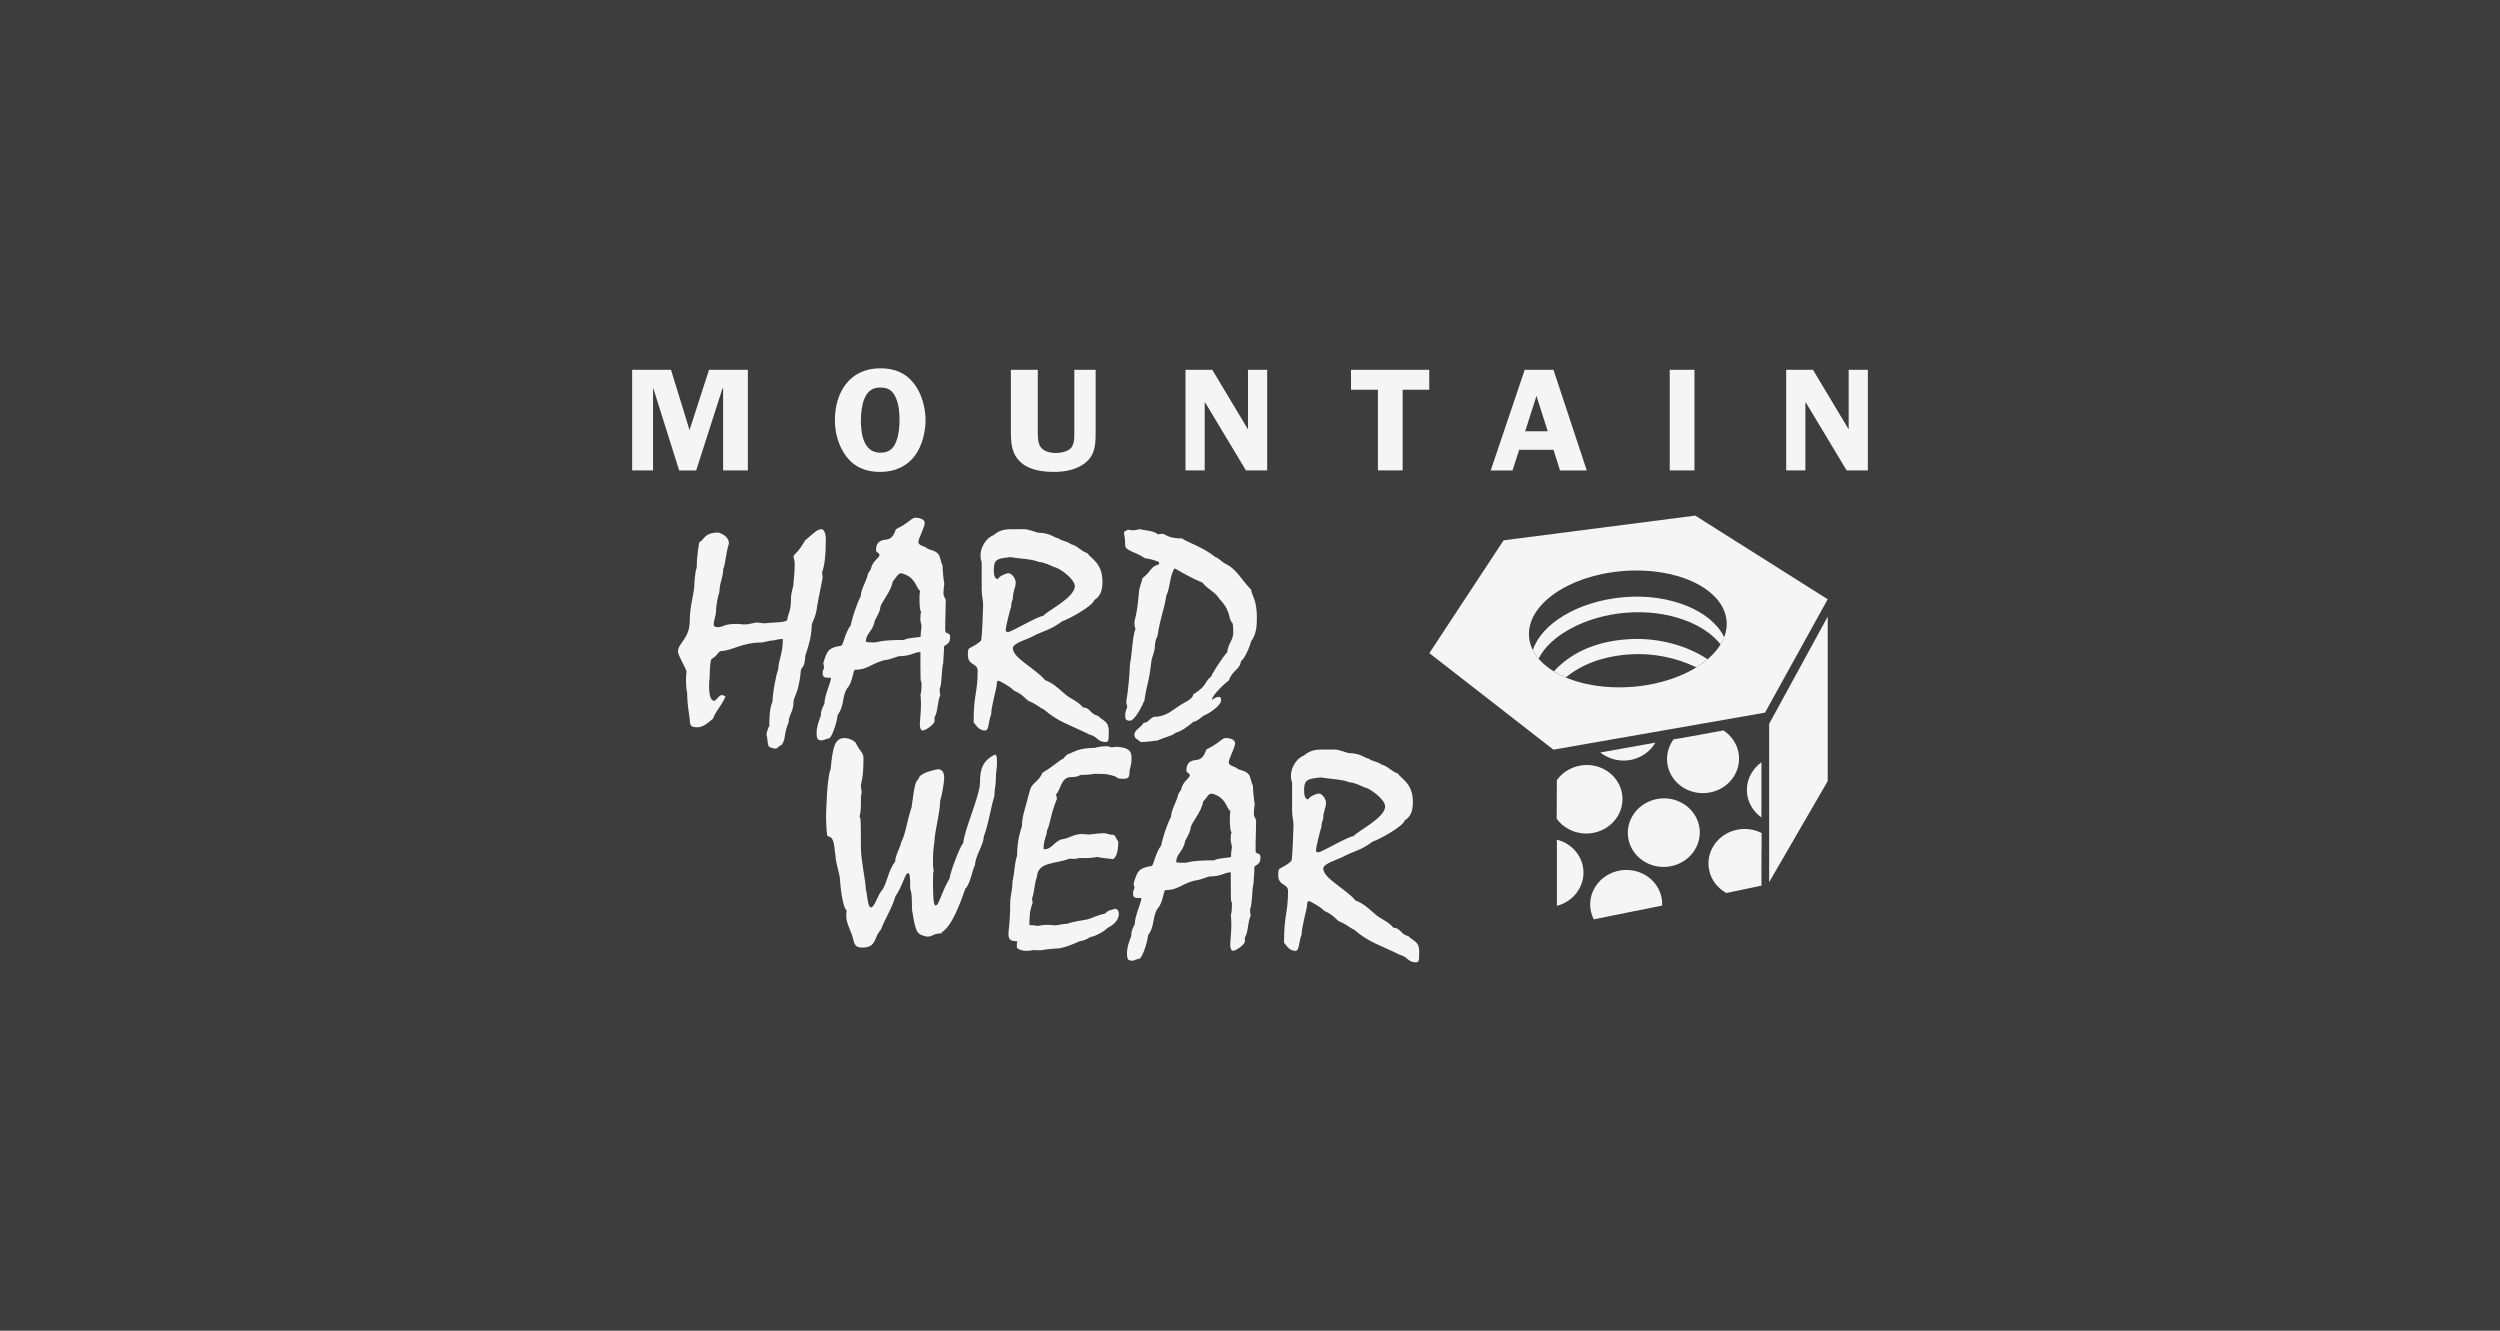
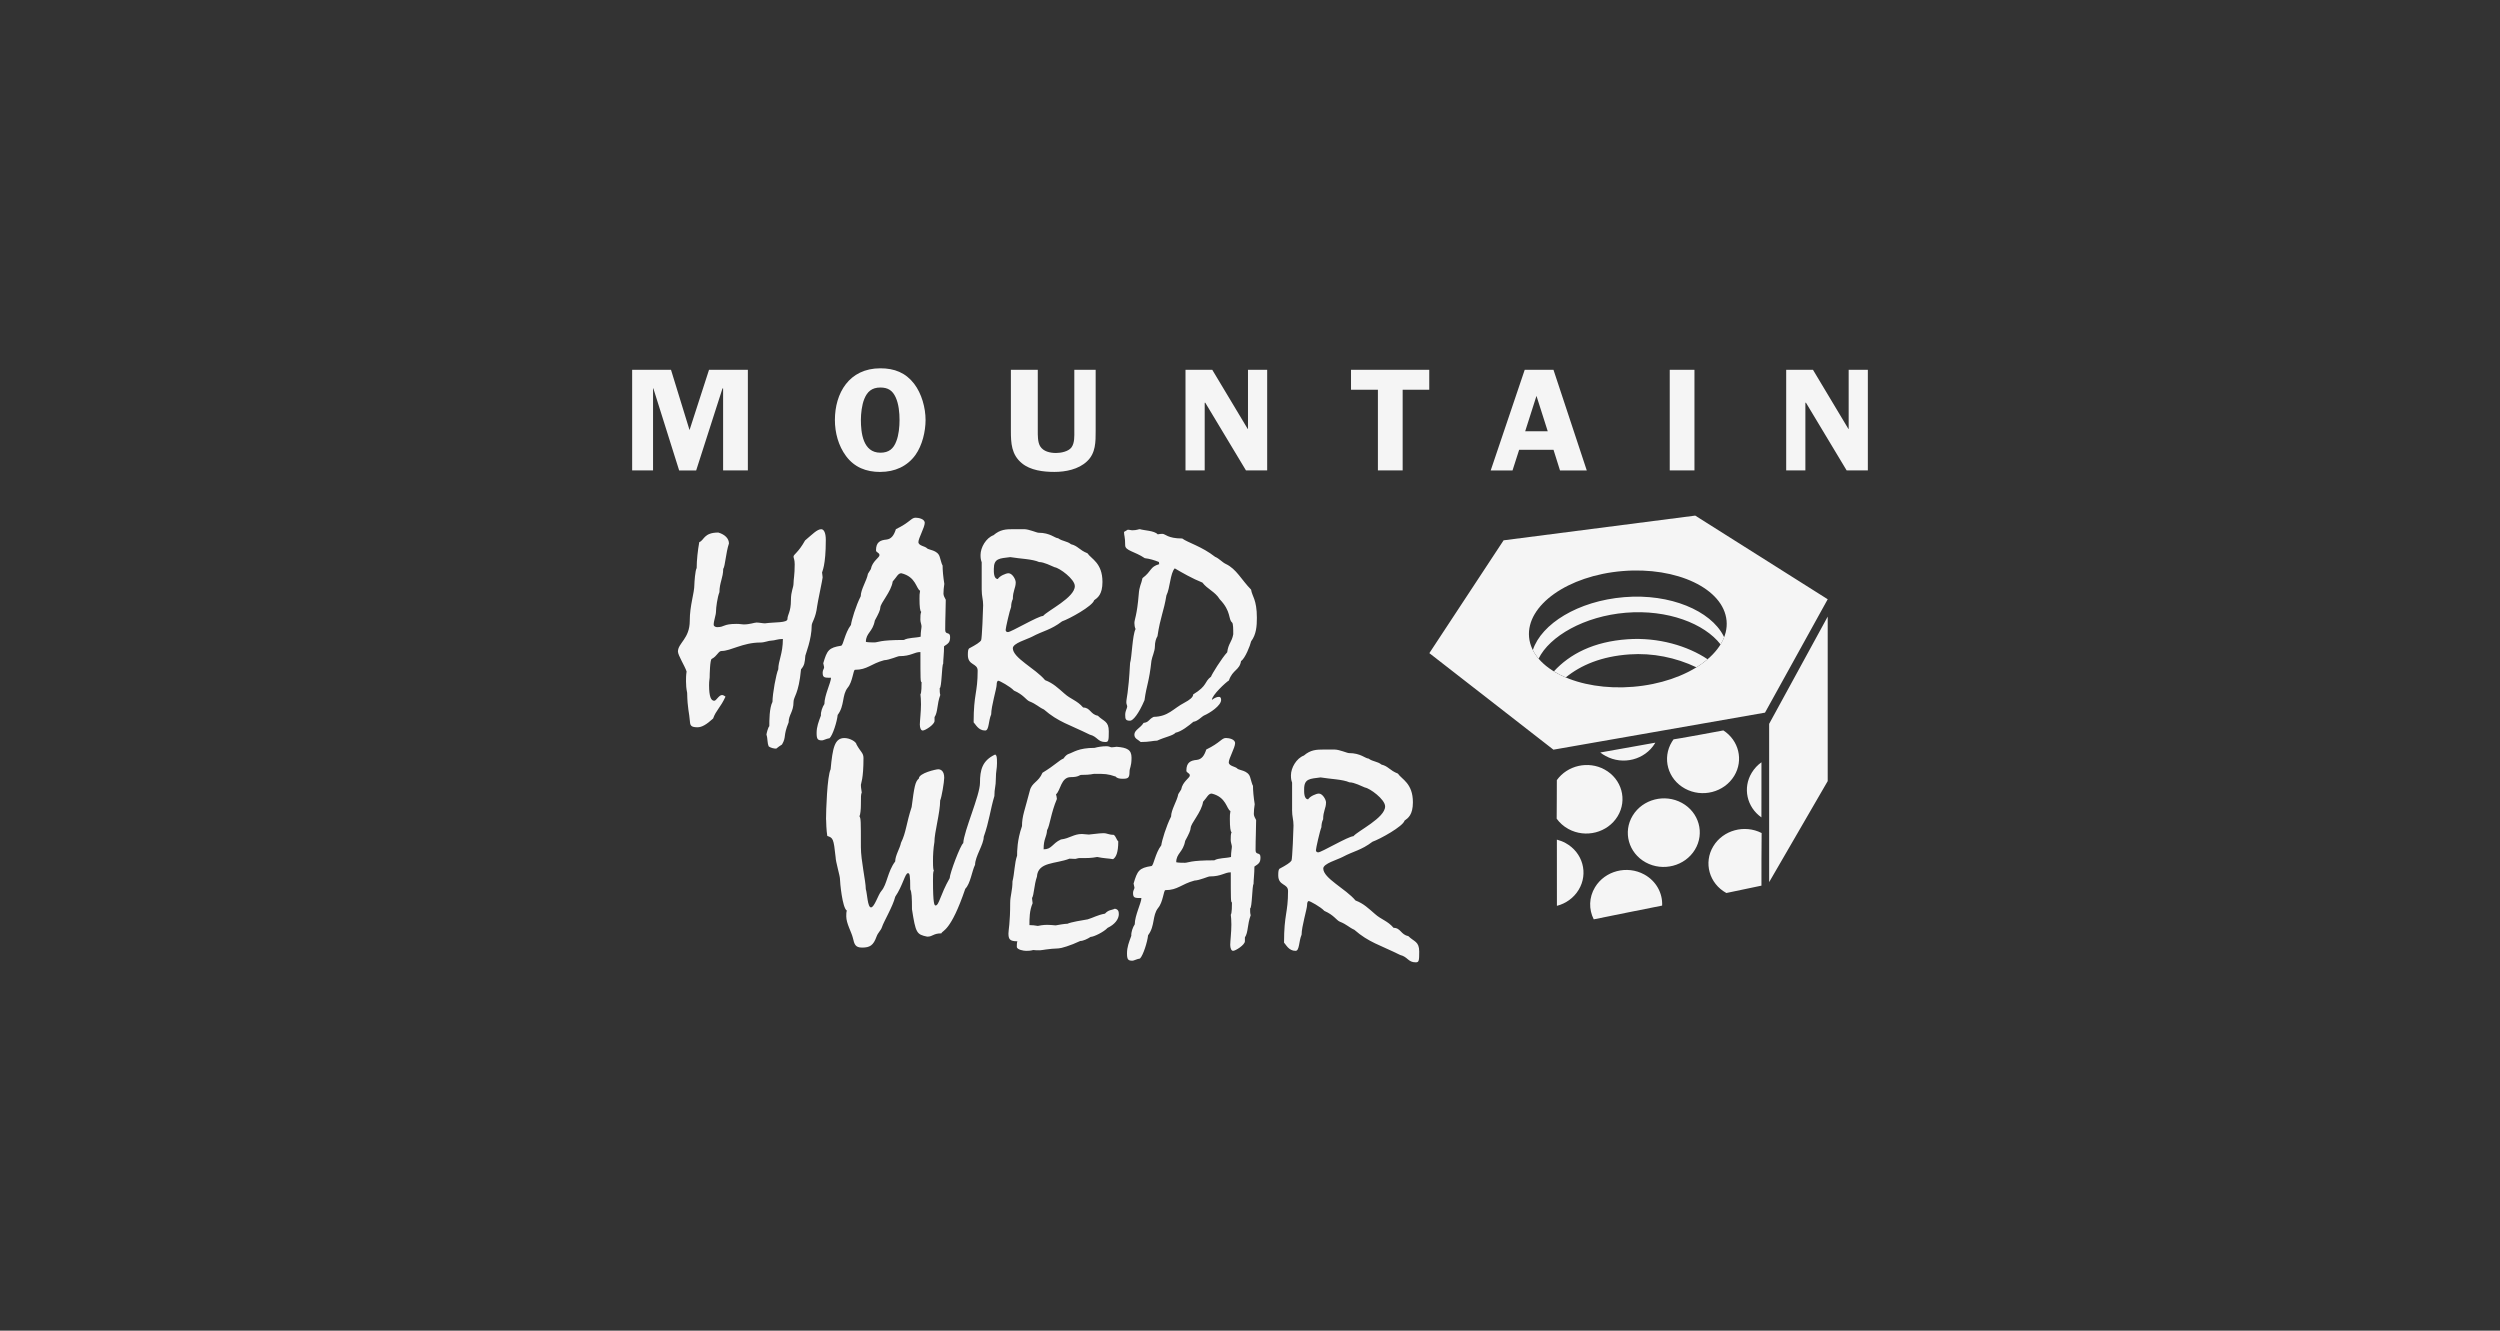
<svg xmlns="http://www.w3.org/2000/svg" width="124" height="66" viewBox="0 0 124 66" fill="none">
  <rect x="0" y="0" width="124" height="66" fill="#333333" stroke="none" />
-   <rect width="124" height="66" fill="white" fill-opacity="0.05" />
  <path fill-rule="evenodd" clip-rule="evenodd" d="M77.221 41.646C77.37 41.684 77.515 41.74 77.654 41.816C78.506 42.284 78.795 43.323 78.3 44.137C78.055 44.542 77.661 44.816 77.223 44.93C77.22 44.917 77.22 41.653 77.221 41.647V41.646ZM79.114 44.005C79.61 43.189 80.703 42.908 81.556 43.374C82.151 43.701 82.471 44.304 82.442 44.917C82.442 44.917 79.053 45.593 79.05 45.599C78.801 45.111 78.805 44.513 79.114 44.005ZM77.219 38.694C77.742 37.965 78.775 37.723 79.587 38.168C80.441 38.635 80.729 39.675 80.234 40.489C79.738 41.303 78.646 41.586 77.793 41.118C77.552 40.987 77.357 40.81 77.211 40.606C77.219 40.601 77.216 38.694 77.219 38.694ZM82.103 36.837C82.097 36.848 82.091 36.859 82.085 36.87C81.589 37.685 80.496 37.966 79.644 37.499C79.546 37.445 79.457 37.393 79.374 37.324C79.374 37.322 82.088 36.835 82.103 36.837ZM82.927 36.793C82.953 36.752 82.98 36.712 83.008 36.672C83.02 36.681 85.469 36.237 85.478 36.229C86.246 36.722 86.489 37.706 86.016 38.485C85.519 39.3 84.427 39.582 83.574 39.114C82.721 38.647 82.431 37.607 82.927 36.793ZM86.888 38.325C87.015 38.117 87.178 37.944 87.368 37.809C87.368 37.803 87.368 40.533 87.366 40.542C86.645 40.037 86.426 39.083 86.888 38.325ZM84.981 41.972C85.468 41.171 86.531 40.886 87.377 41.318C87.368 41.324 87.366 43.915 87.368 43.928C87.366 43.928 85.638 44.29 85.627 44.293C84.775 43.825 84.486 42.786 84.981 41.972ZM83.422 39.824C84.274 40.291 84.563 41.331 84.068 42.145C83.572 42.96 82.48 43.242 81.627 42.775C80.775 42.306 80.486 41.268 80.981 40.454C81.477 39.639 82.57 39.357 83.422 39.824ZM90.654 38.743L87.75 43.754V35.902L90.654 30.584V38.743ZM70.896 32.395L74.578 26.8L84.083 25.574L90.654 29.723L87.544 35.347L77.05 37.184L70.895 32.395H70.896ZM80.475 28.325C83.18 28.1 85.492 29.203 85.638 30.788C85.783 32.373 83.708 33.84 81.004 34.065C78.299 34.29 75.987 33.187 75.842 31.602C75.696 30.017 77.771 28.55 80.475 28.325Z" fill="#F5F5F5" />
  <path fill-rule="evenodd" clip-rule="evenodd" d="M84.698 32.699C84.532 32.841 84.346 32.976 84.144 33.1C83.122 32.611 81.964 32.378 80.82 32.458C79.442 32.554 78.424 32.981 77.661 33.6C77.45 33.511 77.252 33.411 77.072 33.3C77.86 32.44 79.04 31.823 80.732 31.707C82.256 31.601 83.713 32.039 84.697 32.699H84.698ZM85.519 31.607C85.472 31.728 85.413 31.847 85.341 31.964C84.539 30.927 82.713 30.22 80.644 30.391C78.581 30.562 76.859 31.555 76.315 32.669C76.2 32.534 76.104 32.391 76.029 32.242C76.454 30.943 78.266 29.809 80.556 29.619C82.859 29.428 84.849 30.302 85.483 31.535C85.493 31.556 85.508 31.584 85.517 31.607H85.519ZM65.772 39.808C65.772 39.659 65.6 39.361 65.415 39.361C65.286 39.361 64.972 39.497 64.885 39.645C64.671 39.645 64.685 39.28 64.685 39.144C64.685 38.615 64.971 38.629 65.5 38.56C65.986 38.641 66.601 38.655 66.93 38.803C67.173 38.803 67.531 38.995 67.701 39.061C67.93 39.089 68.702 39.644 68.702 39.998C68.702 40.567 67.357 41.205 67.129 41.476C66.885 41.476 65.542 42.277 65.385 42.277C65.314 42.277 65.27 42.236 65.27 42.169C65.27 42.073 65.47 41.193 65.542 41.029C65.542 40.895 65.571 40.745 65.628 40.635C65.628 40.229 65.77 40.093 65.77 39.808H65.772ZM64.086 40.161C64.086 40.527 64.158 40.635 64.158 40.948C64.158 41.125 64.1 42.617 64.058 42.686C64 42.78 63.815 42.903 63.458 43.093C63.416 43.147 63.401 43.214 63.401 43.418C63.401 43.948 63.887 43.812 63.887 44.191C63.887 45.303 63.688 45.331 63.688 46.755C63.787 46.851 63.916 47.162 64.259 47.162C64.459 47.162 64.416 46.688 64.559 46.361C64.559 45.955 64.831 45.072 64.831 44.897C64.831 44.775 64.86 44.693 64.916 44.693C64.973 44.693 65.502 44.977 65.688 45.181C66.16 45.385 66.288 45.643 66.446 45.711C66.818 45.86 66.903 45.996 67.175 46.118C67.891 46.743 68.433 46.864 69.448 47.366C69.834 47.461 69.834 47.732 70.221 47.732C70.378 47.732 70.393 47.663 70.393 47.202C70.393 46.687 70.136 46.713 69.85 46.429C69.478 46.36 69.478 46.021 69.122 46.021C68.821 45.668 68.507 45.614 68.193 45.329C67.877 45.058 67.635 44.813 67.234 44.665C66.748 44.081 65.634 43.565 65.634 43.077C65.634 42.833 66.334 42.643 66.592 42.506C67.149 42.208 67.507 42.182 68.078 41.748C68.436 41.626 69.594 40.988 69.666 40.703C69.837 40.581 70.08 40.418 70.08 39.795C70.08 38.844 69.523 38.655 69.336 38.37C68.921 38.208 68.864 38.005 68.521 37.923C68.32 37.759 68.107 37.788 67.877 37.624C67.721 37.624 67.492 37.353 66.905 37.353C66.819 37.353 66.433 37.177 66.19 37.177H65.66C65.288 37.177 65.003 37.191 64.673 37.475C64.302 37.611 64.031 38.086 64.031 38.452C64.031 38.629 64.045 38.696 64.088 38.817V40.16L64.086 40.161ZM59.057 41.071C59.057 40.84 59.6 40.284 59.672 39.768C59.872 39.55 59.93 39.361 60.101 39.361C60.83 39.538 60.83 40.121 61.03 40.229C61.001 40.38 61.001 40.459 61.001 40.622C61.001 41.029 61.03 41.26 61.087 41.274C61.043 41.367 61.043 41.503 61.043 41.667C61.043 41.789 61.101 41.911 61.101 41.992C61.101 42.088 61.058 42.25 61.058 42.507C60.786 42.576 60.443 42.548 60.228 42.672C59.013 42.672 58.942 42.794 58.77 42.794C58.67 42.794 58.44 42.794 58.341 42.767C58.341 42.319 58.684 42.278 58.784 41.709C58.969 41.369 59.055 41.18 59.055 41.071H59.057ZM56.27 44.028C56.27 44.095 56.199 44.164 56.199 44.286C56.199 44.543 56.284 44.543 56.614 44.543C56.614 44.774 56.284 45.411 56.284 45.846C56.184 45.995 56.099 46.239 56.113 46.416C55.999 46.728 55.899 46.972 55.899 47.285C55.899 47.598 55.957 47.651 56.171 47.651C56.242 47.651 56.371 47.57 56.543 47.543C56.699 47.394 56.914 46.714 56.944 46.39C57.301 45.915 57.143 45.412 57.444 45.033C57.688 44.748 57.716 44.151 57.802 44.151C58.417 44.151 58.588 43.852 59.246 43.676C59.518 43.662 59.918 43.471 60.003 43.471C60.589 43.471 60.733 43.267 61.047 43.267C61.047 44.624 61.047 44.76 61.105 44.76C61.105 44.896 61.105 45.302 61.047 45.371C61.061 45.479 61.076 45.629 61.076 45.859C61.076 46.239 61.019 46.7 61.019 46.863C61.019 47.038 61.076 47.161 61.161 47.161C61.29 47.161 61.747 46.863 61.747 46.687V46.496C61.919 46.239 61.862 45.859 62.034 45.397C62.005 45.289 62.005 45.22 62.005 45.058C62.105 45.044 62.105 43.904 62.176 43.849C62.176 43.647 62.219 43.334 62.219 42.981C62.448 42.833 62.519 42.779 62.519 42.52C62.519 42.236 62.276 42.439 62.276 42.168C62.276 41.571 62.304 41.137 62.304 40.675C62.247 40.579 62.19 40.458 62.19 40.377C62.19 40.241 62.205 40.052 62.233 39.888C62.176 39.522 62.148 39.21 62.148 38.979C62.092 38.883 62.077 38.762 62.005 38.545C61.905 38.206 61.448 38.206 61.375 38.125C61.29 38.017 60.947 38.003 60.947 37.812C60.947 37.621 61.261 37.08 61.261 36.863C61.261 36.659 60.947 36.605 60.804 36.605C60.589 36.605 60.532 36.835 59.831 37.176C59.731 37.487 59.602 37.663 59.359 37.691C59.058 37.718 58.844 37.813 58.844 38.221C58.844 38.343 59.015 38.329 59.015 38.465C59.015 38.587 58.658 38.764 58.587 39.157L58.443 39.388C58.386 39.727 58.086 40.161 58.086 40.501C57.843 40.976 57.629 41.695 57.6 41.925C57.285 42.345 57.228 42.929 57.113 42.955C56.498 43.051 56.413 43.186 56.226 43.824L56.27 44.028ZM55.493 45.33C55.493 45.208 55.464 45.099 55.294 45.072C55.136 45.153 54.993 45.113 54.807 45.316C54.435 45.385 54.221 45.519 53.949 45.6C53.691 45.642 53.105 45.738 52.948 45.818C52.804 45.818 52.505 45.872 52.361 45.899C52.204 45.885 52.062 45.872 51.933 45.872C51.748 45.872 51.519 45.912 51.476 45.926C51.332 45.899 51.204 45.885 51.06 45.885C51.06 45.546 51.06 45.165 51.218 44.8C51.218 44.732 51.189 44.638 51.189 44.542C51.289 44.392 51.289 43.891 51.432 43.484C51.476 42.738 52.361 42.86 53.048 42.59C53.149 42.59 53.249 42.602 53.334 42.602C53.377 42.602 53.463 42.561 53.534 42.561C54.006 42.561 54.121 42.561 54.421 42.506C54.735 42.575 54.993 42.575 55.208 42.615C55.351 42.52 55.466 42.303 55.466 41.733C55.366 41.638 55.351 41.475 55.237 41.407C54.979 41.407 54.937 41.326 54.723 41.326C54.522 41.326 54.08 41.394 54.008 41.394C53.894 41.394 53.779 41.366 53.665 41.366C53.251 41.366 53.064 41.584 52.621 41.638C52.178 41.842 52.178 42.126 51.763 42.126C51.763 41.583 51.907 41.556 51.935 41.177C52.079 40.932 52.122 40.335 52.422 39.629C52.422 39.562 52.393 39.454 52.378 39.4C52.607 39.21 52.621 38.545 53.108 38.545C53.522 38.545 53.522 38.435 53.637 38.435C54.124 38.435 54.195 38.382 54.28 38.382C54.808 38.382 54.937 38.382 55.338 38.518C55.381 38.586 55.509 38.627 55.667 38.627C55.939 38.627 56.024 38.6 56.024 38.288C56.024 38.071 56.124 38.044 56.124 37.582C56.124 37.189 55.91 37.081 55.381 37.04C55.338 37.04 55.238 37.067 55.138 37.067C55.082 37.067 55.009 37.013 54.895 37.013C54.652 37.013 54.438 37.053 54.294 37.094C53.48 37.094 53.236 37.324 53.008 37.393C52.937 37.42 52.85 37.474 52.75 37.623C52.536 37.705 52.336 37.949 51.707 38.329C51.507 38.803 51.177 38.803 51.077 39.225C50.834 40.174 50.691 40.472 50.691 40.975C50.448 41.668 50.448 42.237 50.448 42.44C50.319 42.794 50.319 43.336 50.219 43.716C50.219 44.176 50.105 44.434 50.105 44.788C50.105 45.792 50.019 46.13 50.019 46.294C50.019 46.578 50.077 46.688 50.462 46.688C50.434 46.769 50.434 46.864 50.434 46.959C50.434 47.107 50.778 47.162 50.892 47.162C50.977 47.162 51.106 47.162 51.249 47.121C51.335 47.135 51.449 47.135 51.578 47.135C51.663 47.135 52.035 47.053 52.507 47.04C52.621 47.04 53.093 46.905 53.58 46.673C53.723 46.673 53.952 46.566 54.093 46.47C54.251 46.47 54.752 46.225 54.937 46.022C55.28 45.86 55.495 45.602 55.495 45.33H55.493ZM40.975 40.649C40.975 40.758 40.99 41.205 41.033 41.463C41.318 41.558 41.348 41.586 41.447 42.522C41.447 42.727 41.661 43.445 41.661 43.581C41.661 43.743 41.776 45.033 42.004 45.168C41.975 45.236 41.975 45.331 41.975 45.453C41.975 45.806 42.233 46.226 42.304 46.525C42.376 46.836 42.42 47 42.761 47C43.148 47 43.319 46.891 43.476 46.457C43.547 46.253 43.691 46.158 43.747 45.982C43.819 45.739 44.29 44.952 44.404 44.477C44.776 43.933 44.891 43.31 45.033 43.31C45.118 43.31 45.148 43.378 45.148 44.11C45.219 44.232 45.234 44.517 45.234 45.1C45.419 46.28 45.462 46.349 45.991 46.458C46.277 46.458 46.277 46.295 46.691 46.295C46.749 46.132 47.149 46.228 47.878 44.084C48.136 43.827 48.207 43.202 48.364 42.89C48.364 42.482 48.793 41.886 48.793 41.506C49.065 40.746 49.123 40.136 49.322 39.484C49.322 39.077 49.395 39.036 49.395 38.602C49.395 38.249 49.451 38.141 49.451 37.855C49.451 37.693 49.451 37.598 49.422 37.49L49.364 37.422C48.722 37.72 48.607 38.183 48.607 38.833C48.607 39.444 47.807 41.221 47.778 41.819C47.635 41.915 47.105 43.325 47.105 43.556C46.633 44.383 46.577 44.912 46.405 44.912C46.347 44.912 46.276 44.858 46.276 43.664C46.276 43.42 46.276 43.244 46.319 43.189C46.291 43.136 46.276 43.027 46.276 42.714C46.276 42.429 46.291 42.09 46.347 41.765C46.347 41.277 46.632 40.312 46.632 39.702C46.705 39.553 46.833 38.779 46.833 38.575C46.833 38.223 46.647 38.156 46.534 38.156C46.434 38.156 45.575 38.345 45.575 38.616C45.39 38.766 45.347 39.036 45.218 40.027C44.946 40.855 44.946 41.289 44.688 41.805C44.645 42.062 44.402 42.428 44.402 42.727C44.016 43.242 44.001 43.867 43.716 44.192C43.558 44.369 43.373 45.007 43.201 45.007C43.029 45.007 43.015 44.314 42.943 44.097C42.943 43.706 42.7 42.687 42.7 42.022C42.7 40.705 42.7 40.596 42.629 40.488C42.672 40.419 42.7 40.136 42.7 39.932C42.7 39.497 42.7 39.402 42.743 39.308C42.743 39.241 42.7 39.105 42.7 38.929C42.7 38.86 42.829 38.643 42.829 37.598C42.829 37.341 42.686 37.299 42.486 36.932C42.471 36.784 42.143 36.607 41.885 36.607C41.399 36.607 41.299 37.082 41.199 38.154C41.027 38.506 40.971 40.203 40.971 40.65L40.975 40.649ZM56.266 30.901C56.266 30.997 56.281 31.106 56.324 31.201C56.167 31.486 56.138 32.625 56.052 32.883C55.966 34.483 55.866 34.606 55.866 34.836C55.866 34.931 55.91 34.986 55.91 35.041C55.91 35.136 55.81 35.244 55.81 35.461C55.81 35.678 55.839 35.747 56.053 35.747C56.196 35.747 56.481 35.407 56.768 34.729C56.869 33.971 56.997 33.847 57.111 32.776C57.139 32.586 57.282 32.301 57.282 32.071C57.282 31.853 57.34 31.663 57.411 31.555C57.554 30.591 57.725 30.334 57.854 29.533C58.039 29.168 58.039 28.434 58.268 28.19C58.611 28.393 59.154 28.705 59.64 28.896C59.883 29.221 60.269 29.343 60.498 29.723C61.084 30.334 60.912 30.713 61.112 30.876C61.169 30.93 61.169 31.216 61.169 31.46C61.099 31.853 60.926 31.908 60.869 32.354C60.611 32.626 60.097 33.453 60.068 33.562C59.711 33.834 59.91 33.997 59.181 34.444C59.181 34.581 59.009 34.715 58.753 34.851C58.181 35.149 57.952 35.542 57.223 35.556C56.965 35.678 56.994 35.828 56.722 35.855C56.566 36.112 56.265 36.207 56.265 36.438C56.265 36.642 56.45 36.682 56.579 36.804C57.022 36.804 57.194 36.736 57.394 36.736C57.809 36.546 58.18 36.491 58.309 36.342C58.595 36.288 58.966 35.99 59.194 35.799C59.395 35.786 59.624 35.527 59.724 35.487C60.01 35.365 60.568 35 60.568 34.714C60.568 34.592 60.51 34.565 60.468 34.565C60.368 34.565 60.282 34.591 60.11 34.714C60.11 34.483 60.811 33.832 60.954 33.751C61.139 33.209 61.484 33.249 61.555 32.788C61.755 32.666 62.012 32.015 62.055 31.811C62.313 31.471 62.341 31.051 62.341 30.645C62.341 29.722 62.097 29.572 62.055 29.246C61.584 28.771 61.326 28.215 60.796 27.971C60.624 27.89 60.468 27.699 60.268 27.618C59.61 27.102 58.909 26.912 58.638 26.709C57.909 26.709 57.809 26.478 57.651 26.478C57.566 26.478 57.495 26.491 57.423 26.504C57.252 26.314 56.737 26.314 56.537 26.246C56.466 26.246 56.394 26.302 56.151 26.302C56.094 26.302 56.022 26.274 55.936 26.274L55.751 26.383C55.751 26.573 55.809 26.613 55.809 27.047C55.809 27.318 56.281 27.346 56.781 27.685C57.01 27.712 57.253 27.781 57.482 27.875L57.496 27.983C57.024 28.118 57.139 28.322 56.667 28.675C56.61 28.974 56.509 29.056 56.48 29.49C56.395 30.535 56.266 30.724 56.266 30.9V30.901ZM50.379 28.881C50.379 28.731 50.207 28.433 50.022 28.433C49.893 28.433 49.579 28.568 49.493 28.718C49.279 28.718 49.294 28.351 49.294 28.216C49.294 27.686 49.579 27.7 50.108 27.633C50.595 27.715 51.208 27.727 51.538 27.877C51.781 27.877 52.139 28.067 52.311 28.135C52.54 28.163 53.311 28.719 53.311 29.072C53.311 29.642 51.968 30.279 51.738 30.551C51.495 30.551 50.152 31.352 49.994 31.352C49.923 31.352 49.88 31.311 49.88 31.244C49.88 31.149 50.081 30.268 50.152 30.104C50.152 29.968 50.181 29.82 50.237 29.71C50.237 29.303 50.38 29.168 50.38 28.883L50.379 28.881ZM48.692 29.234C48.692 29.601 48.764 29.709 48.764 30.021C48.764 30.198 48.706 31.69 48.664 31.758C48.607 31.853 48.421 31.975 48.063 32.165C48.02 32.22 48.006 32.287 48.006 32.49C48.006 33.02 48.492 32.884 48.492 33.264C48.492 34.376 48.292 34.404 48.292 35.828C48.392 35.923 48.521 36.234 48.864 36.234C49.064 36.234 49.02 35.759 49.163 35.434C49.163 35.028 49.434 34.145 49.434 33.969C49.434 33.847 49.463 33.765 49.52 33.765C49.576 33.765 50.106 34.049 50.292 34.253C50.764 34.456 50.893 34.714 51.05 34.783C51.422 34.932 51.507 35.067 51.779 35.191C52.494 35.814 53.037 35.936 54.053 36.438C54.439 36.533 54.439 36.804 54.824 36.804C54.982 36.804 54.996 36.736 54.996 36.274C54.996 35.759 54.739 35.786 54.453 35.5C54.081 35.433 54.081 35.093 53.724 35.093C53.424 34.74 53.109 34.687 52.795 34.401C52.481 34.13 52.236 33.886 51.837 33.736C51.35 33.153 50.236 32.636 50.236 32.15C50.236 31.905 50.936 31.715 51.194 31.579C51.751 31.281 52.109 31.254 52.681 30.818C53.038 30.697 54.197 30.06 54.268 29.774C54.44 29.652 54.682 29.49 54.682 28.865C54.682 27.916 54.125 27.725 53.938 27.442C53.524 27.278 53.466 27.075 53.123 26.994C52.924 26.832 52.709 26.858 52.481 26.696C52.323 26.696 52.094 26.424 51.508 26.424C51.423 26.424 51.036 26.247 50.793 26.247H50.265C49.893 26.247 49.608 26.261 49.278 26.546C48.906 26.681 48.635 27.156 48.635 27.523C48.635 27.699 48.65 27.767 48.692 27.888V29.234ZM43.663 30.143C43.663 29.911 44.207 29.356 44.278 28.841C44.478 28.623 44.536 28.433 44.706 28.433C45.436 28.61 45.436 29.193 45.636 29.301C45.607 29.451 45.607 29.532 45.607 29.694C45.607 30.102 45.636 30.333 45.694 30.346C45.65 30.44 45.65 30.576 45.65 30.738C45.65 30.86 45.708 30.984 45.708 31.065C45.708 31.16 45.665 31.323 45.665 31.58C45.393 31.647 45.05 31.621 44.835 31.742C43.62 31.742 43.549 31.864 43.377 31.864C43.277 31.864 43.048 31.864 42.948 31.837C42.948 31.389 43.291 31.348 43.391 30.779C43.578 30.44 43.663 30.25 43.663 30.142V30.143ZM40.875 33.101C40.875 33.169 40.804 33.236 40.804 33.359C40.804 33.617 40.89 33.617 41.218 33.617C41.218 33.848 40.89 34.486 40.89 34.92C40.79 35.068 40.703 35.313 40.718 35.489C40.603 35.8 40.504 36.045 40.504 36.357C40.504 36.669 40.561 36.723 40.776 36.723C40.846 36.723 40.975 36.642 41.147 36.615C41.305 36.465 41.519 35.787 41.548 35.461C41.906 34.986 41.748 34.485 42.049 34.105C42.292 33.82 42.32 33.222 42.406 33.222C43.022 33.222 43.192 32.924 43.851 32.747C44.123 32.734 44.522 32.545 44.609 32.545C45.195 32.545 45.338 32.341 45.653 32.341C45.653 33.697 45.653 33.832 45.71 33.832C45.71 33.969 45.71 34.375 45.653 34.442C45.667 34.552 45.681 34.7 45.681 34.932C45.681 35.312 45.624 35.774 45.624 35.936C45.624 36.112 45.681 36.234 45.767 36.234C45.896 36.234 46.353 35.936 46.353 35.759V35.57C46.525 35.312 46.467 34.932 46.638 34.471C46.609 34.361 46.609 34.294 46.609 34.132C46.711 34.118 46.711 32.978 46.782 32.923C46.782 32.719 46.825 32.407 46.825 32.055C47.054 31.907 47.125 31.851 47.125 31.594C47.125 31.309 46.882 31.513 46.882 31.241C46.882 30.643 46.91 30.209 46.91 29.748C46.853 29.653 46.796 29.531 46.796 29.45C46.796 29.314 46.81 29.124 46.838 28.961C46.78 28.594 46.753 28.284 46.753 28.052C46.695 27.956 46.682 27.835 46.609 27.618C46.51 27.278 46.052 27.278 45.981 27.197C45.895 27.089 45.553 27.075 45.553 26.887C45.553 26.698 45.867 26.153 45.867 25.936C45.867 25.733 45.553 25.678 45.409 25.678C45.195 25.678 45.137 25.909 44.437 26.247C44.337 26.56 44.208 26.736 43.965 26.763C43.665 26.791 43.45 26.886 43.45 27.292C43.45 27.414 43.622 27.401 43.622 27.537C43.622 27.659 43.265 27.835 43.194 28.228L43.05 28.459C42.993 28.799 42.693 29.233 42.693 29.572C42.45 30.047 42.236 30.766 42.207 30.997C41.891 31.418 41.835 32.001 41.72 32.028C41.105 32.124 41.02 32.258 40.834 32.897L40.878 33.1L40.875 33.101ZM40.96 26.779C40.96 26.413 40.86 26.249 40.731 26.249C40.53 26.249 40.288 26.507 39.931 26.807C39.602 27.404 39.359 27.498 39.359 27.607C39.359 27.689 39.417 27.743 39.417 27.987C39.417 28.53 39.359 28.732 39.359 28.936C39.359 29.153 39.23 29.316 39.23 29.765C39.23 30.361 39.058 30.483 39.058 30.701C39.058 30.904 38.428 30.849 37.942 30.918C37.842 30.918 37.642 30.878 37.528 30.878C37.414 30.878 37.2 30.972 36.886 30.972C36.8 30.972 36.713 30.945 36.542 30.945C35.842 30.945 35.956 31.107 35.57 31.107C35.499 31.107 35.399 31.067 35.399 30.986C35.399 30.782 35.513 30.511 35.513 30.335C35.513 30.145 35.584 29.615 35.684 29.371C35.684 28.91 35.871 28.651 35.871 28.218C35.971 28.082 36 27.418 36.156 26.956C36.156 26.712 35.956 26.509 35.628 26.414C34.898 26.414 34.927 26.807 34.684 26.889C34.612 27.282 34.555 27.784 34.555 28.177C34.483 28.273 34.441 28.897 34.441 28.992C34.441 29.427 34.212 30.022 34.212 30.796C34.212 31.678 33.626 31.896 33.626 32.316C33.626 32.505 33.969 33.035 34.055 33.307C34.026 33.497 34.026 33.645 34.026 33.795C34.026 33.984 34.04 34.16 34.083 34.364C34.098 35.165 34.183 35.3 34.225 35.83C34.24 35.992 34.298 36.073 34.597 36.073C34.812 36.073 35.04 35.939 35.37 35.639C35.513 35.232 35.728 35.109 35.985 34.554C35.956 34.527 35.871 34.473 35.814 34.473C35.657 34.473 35.528 34.758 35.428 34.758C35.271 34.758 35.17 34.568 35.17 33.984C35.17 33.754 35.199 33.672 35.199 33.604C35.199 33.482 35.214 32.722 35.3 32.682C35.572 32.546 35.629 32.289 35.787 32.289C36.244 32.289 36.844 31.869 37.716 31.869C37.93 31.869 38.117 31.773 38.273 31.773C38.416 31.773 38.573 31.692 38.831 31.692C38.831 32.425 38.602 32.777 38.602 33.199C38.502 33.402 38.315 34.406 38.315 34.813C38.158 35.111 38.158 35.749 38.158 36.02C38.1 36.061 38.016 36.386 38.016 36.44C38.087 36.645 38.044 36.82 38.13 37.024C38.23 37.092 38.373 37.132 38.502 37.132C38.587 37.065 38.687 36.984 38.787 36.928C39.016 36.535 38.831 36.521 39.116 35.83C39.116 35.45 39.359 35.314 39.359 34.813C39.359 34.555 39.616 34.433 39.731 33.199C39.903 32.995 39.917 32.873 39.945 32.52C39.959 32.439 40.26 31.706 40.26 31.028C40.26 30.865 40.46 30.675 40.531 30.065C40.546 29.915 40.803 28.707 40.803 28.64C40.803 28.559 40.774 28.45 40.774 28.395C40.774 28.354 40.96 28.07 40.96 26.782V26.779ZM92.645 18.341H91.694V21.274H91.68L89.923 18.341H88.595V23.333H89.547V19.977H89.577L91.594 23.333H92.645V18.341ZM84.045 18.341H82.819V23.333H84.045V18.341ZM75.649 21.392L76.209 19.636L76.768 21.392H75.648H75.649ZM77.052 18.341H75.626L73.939 23.334H75.021L75.35 22.309H77.054L77.376 23.334H78.704L77.052 18.341ZM70.891 18.341H67.01V19.33H68.344V23.333H69.572V19.33H70.891V18.341ZM62.852 18.341H61.9V21.274H61.886L60.128 18.341H58.801V23.333H59.753V19.977H59.783L61.8 23.333H62.852V18.341ZM54.345 18.341H53.286V21.361C53.286 21.623 53.309 21.972 53.14 22.198C52.987 22.395 52.626 22.468 52.381 22.468C52.081 22.468 51.751 22.395 51.59 22.133C51.467 21.928 51.474 21.594 51.474 21.361V18.341H50.14V21.361C50.14 21.972 50.163 22.547 50.685 22.977C51.107 23.328 51.743 23.407 52.297 23.407C52.85 23.407 53.493 23.283 53.915 22.883C54.353 22.476 54.345 21.908 54.345 21.362V18.341ZM43.667 19.221C44.051 19.221 44.273 19.373 44.426 19.709C44.579 20.044 44.617 20.473 44.617 20.837C44.617 21.165 44.579 21.58 44.457 21.886C44.319 22.257 44.089 22.454 43.667 22.454C42.8 22.454 42.7 21.458 42.7 20.831C42.7 20.518 42.746 20.087 42.869 19.789C43.015 19.425 43.244 19.221 43.667 19.221ZM43.667 23.407C44.38 23.407 45.001 23.13 45.408 22.563C45.745 22.089 45.908 21.398 45.908 20.831C45.908 20.227 45.715 19.521 45.34 19.032C44.917 18.486 44.365 18.268 43.667 18.268C42.11 18.268 41.411 19.505 41.411 20.831C41.411 21.457 41.58 22.105 41.964 22.622C42.377 23.176 42.953 23.409 43.667 23.409V23.407ZM35.836 19.265H35.866V23.333H37.094V18.341H35.168L34.201 21.332L33.281 18.341H31.355V23.333H32.391V19.265H32.406L33.686 23.334H34.53L35.836 19.265Z" fill="#F5F5F5" />
</svg>